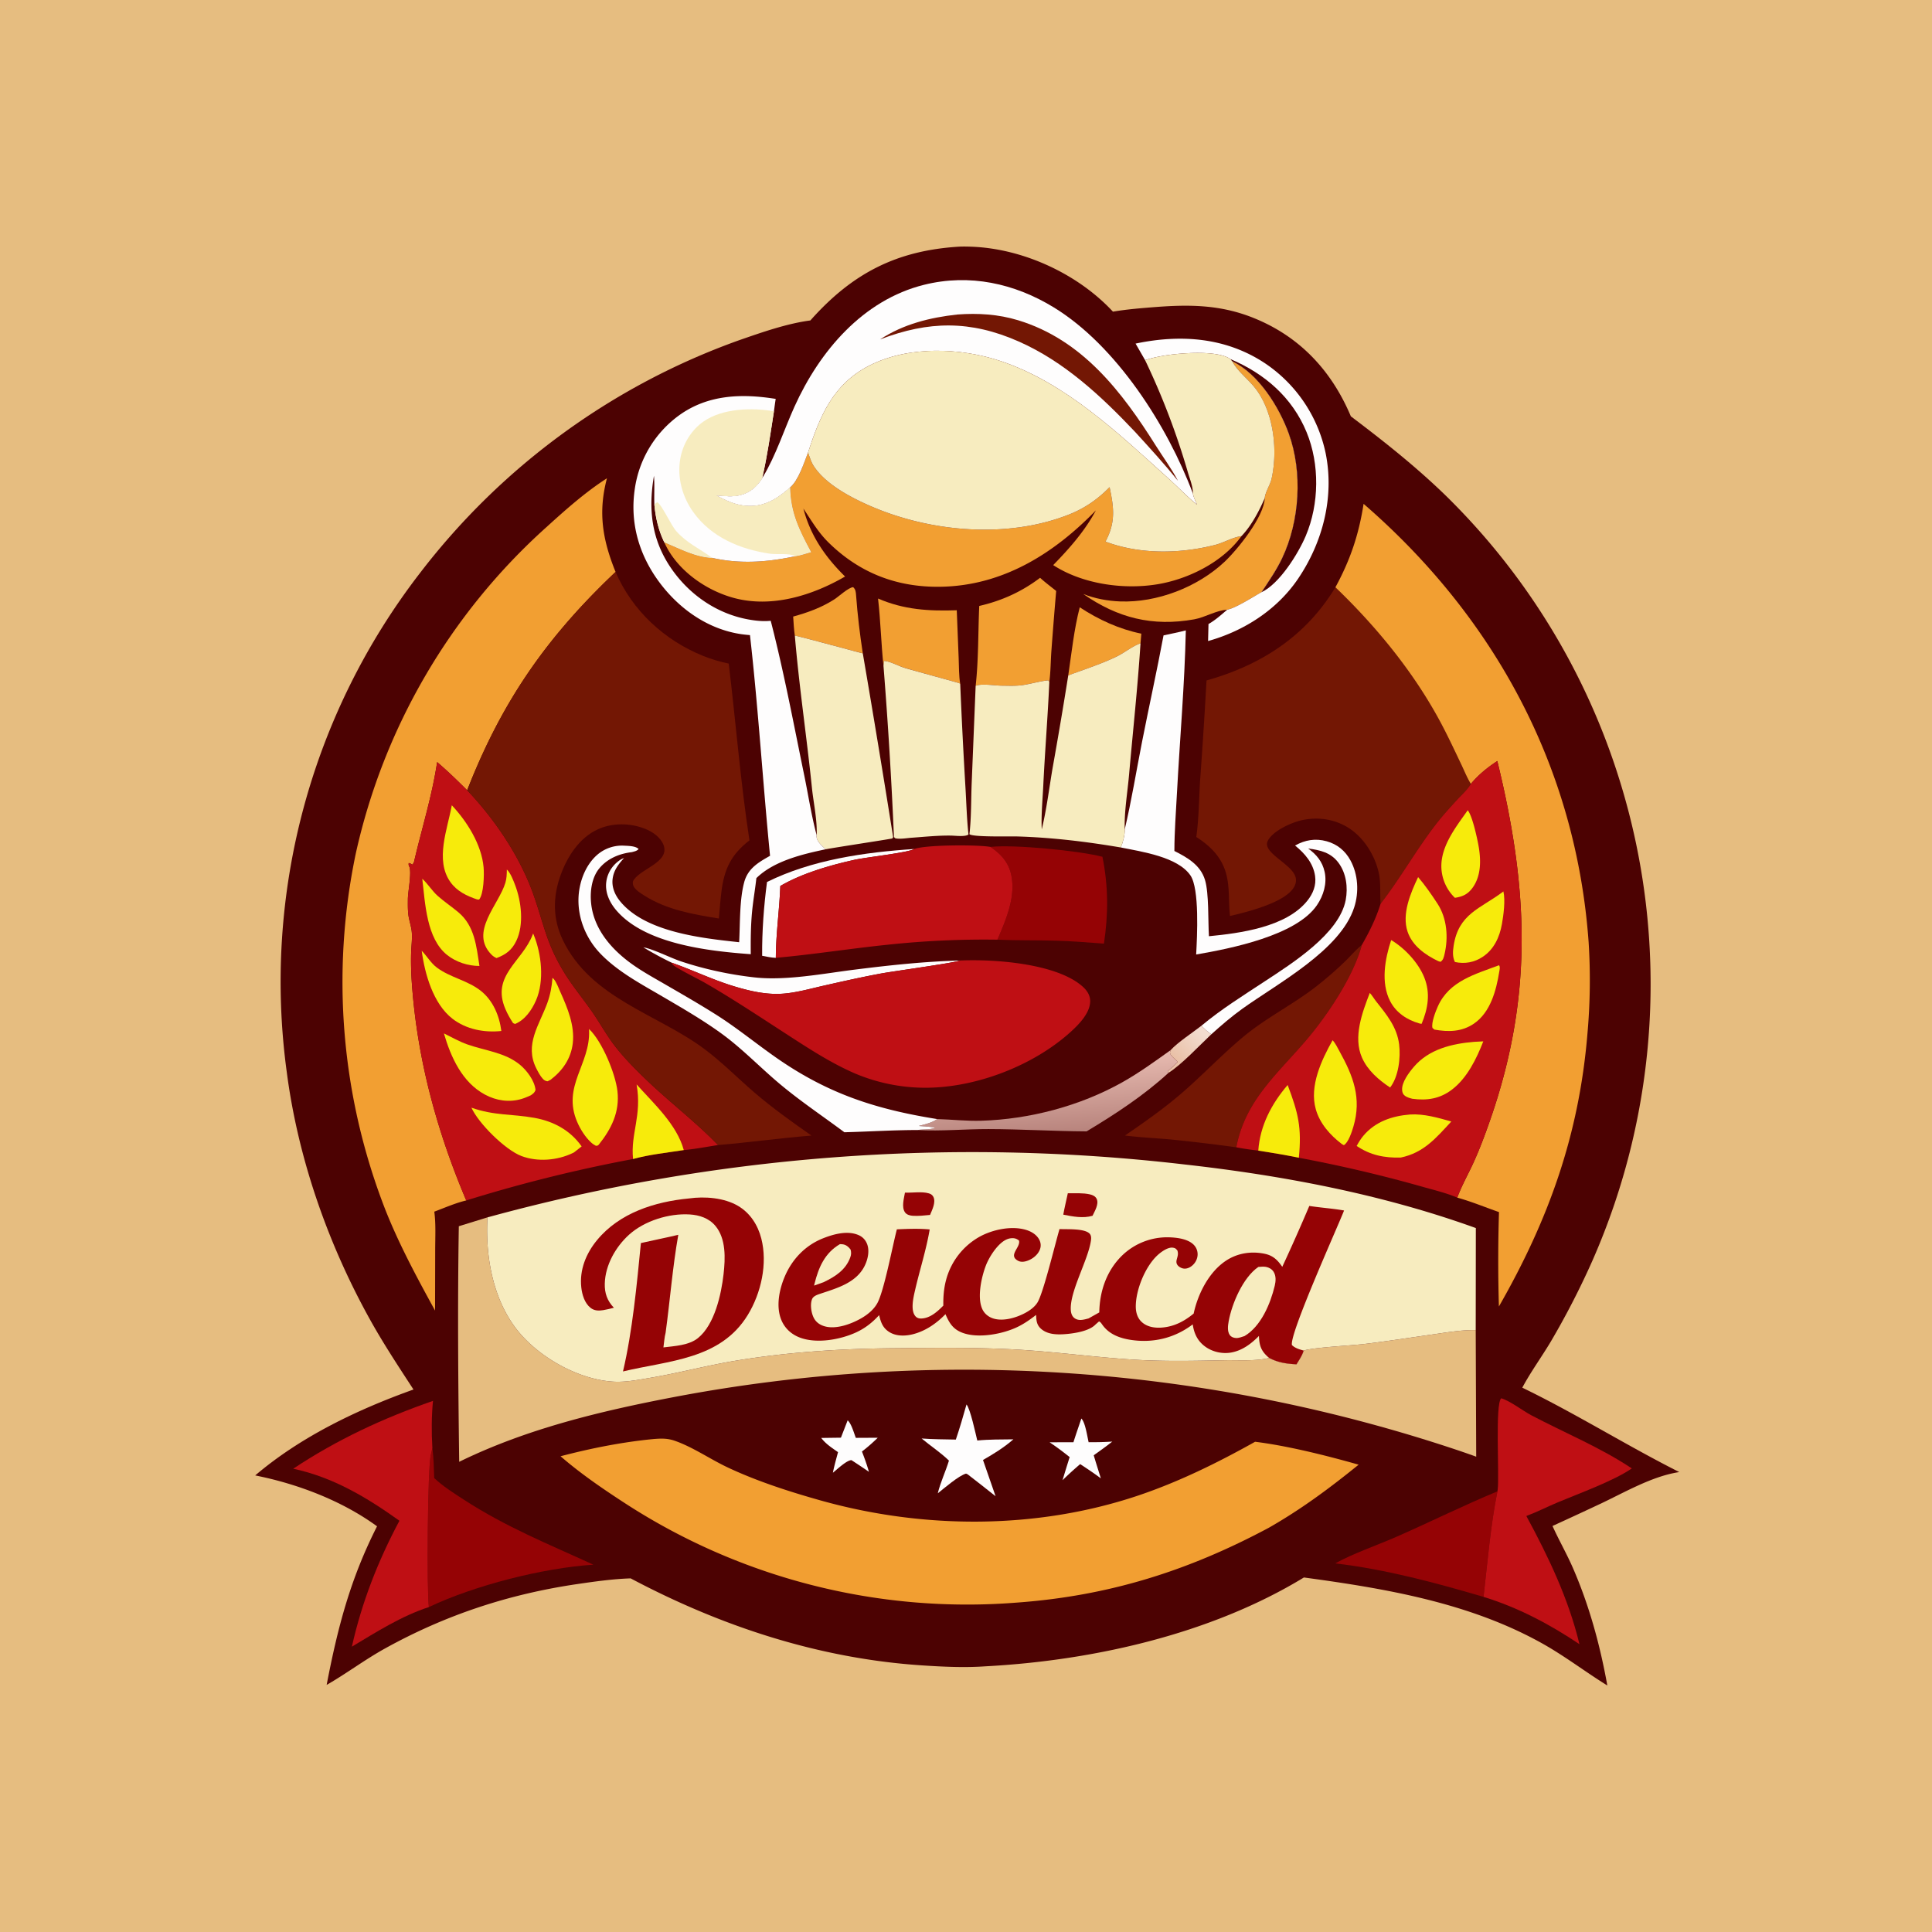
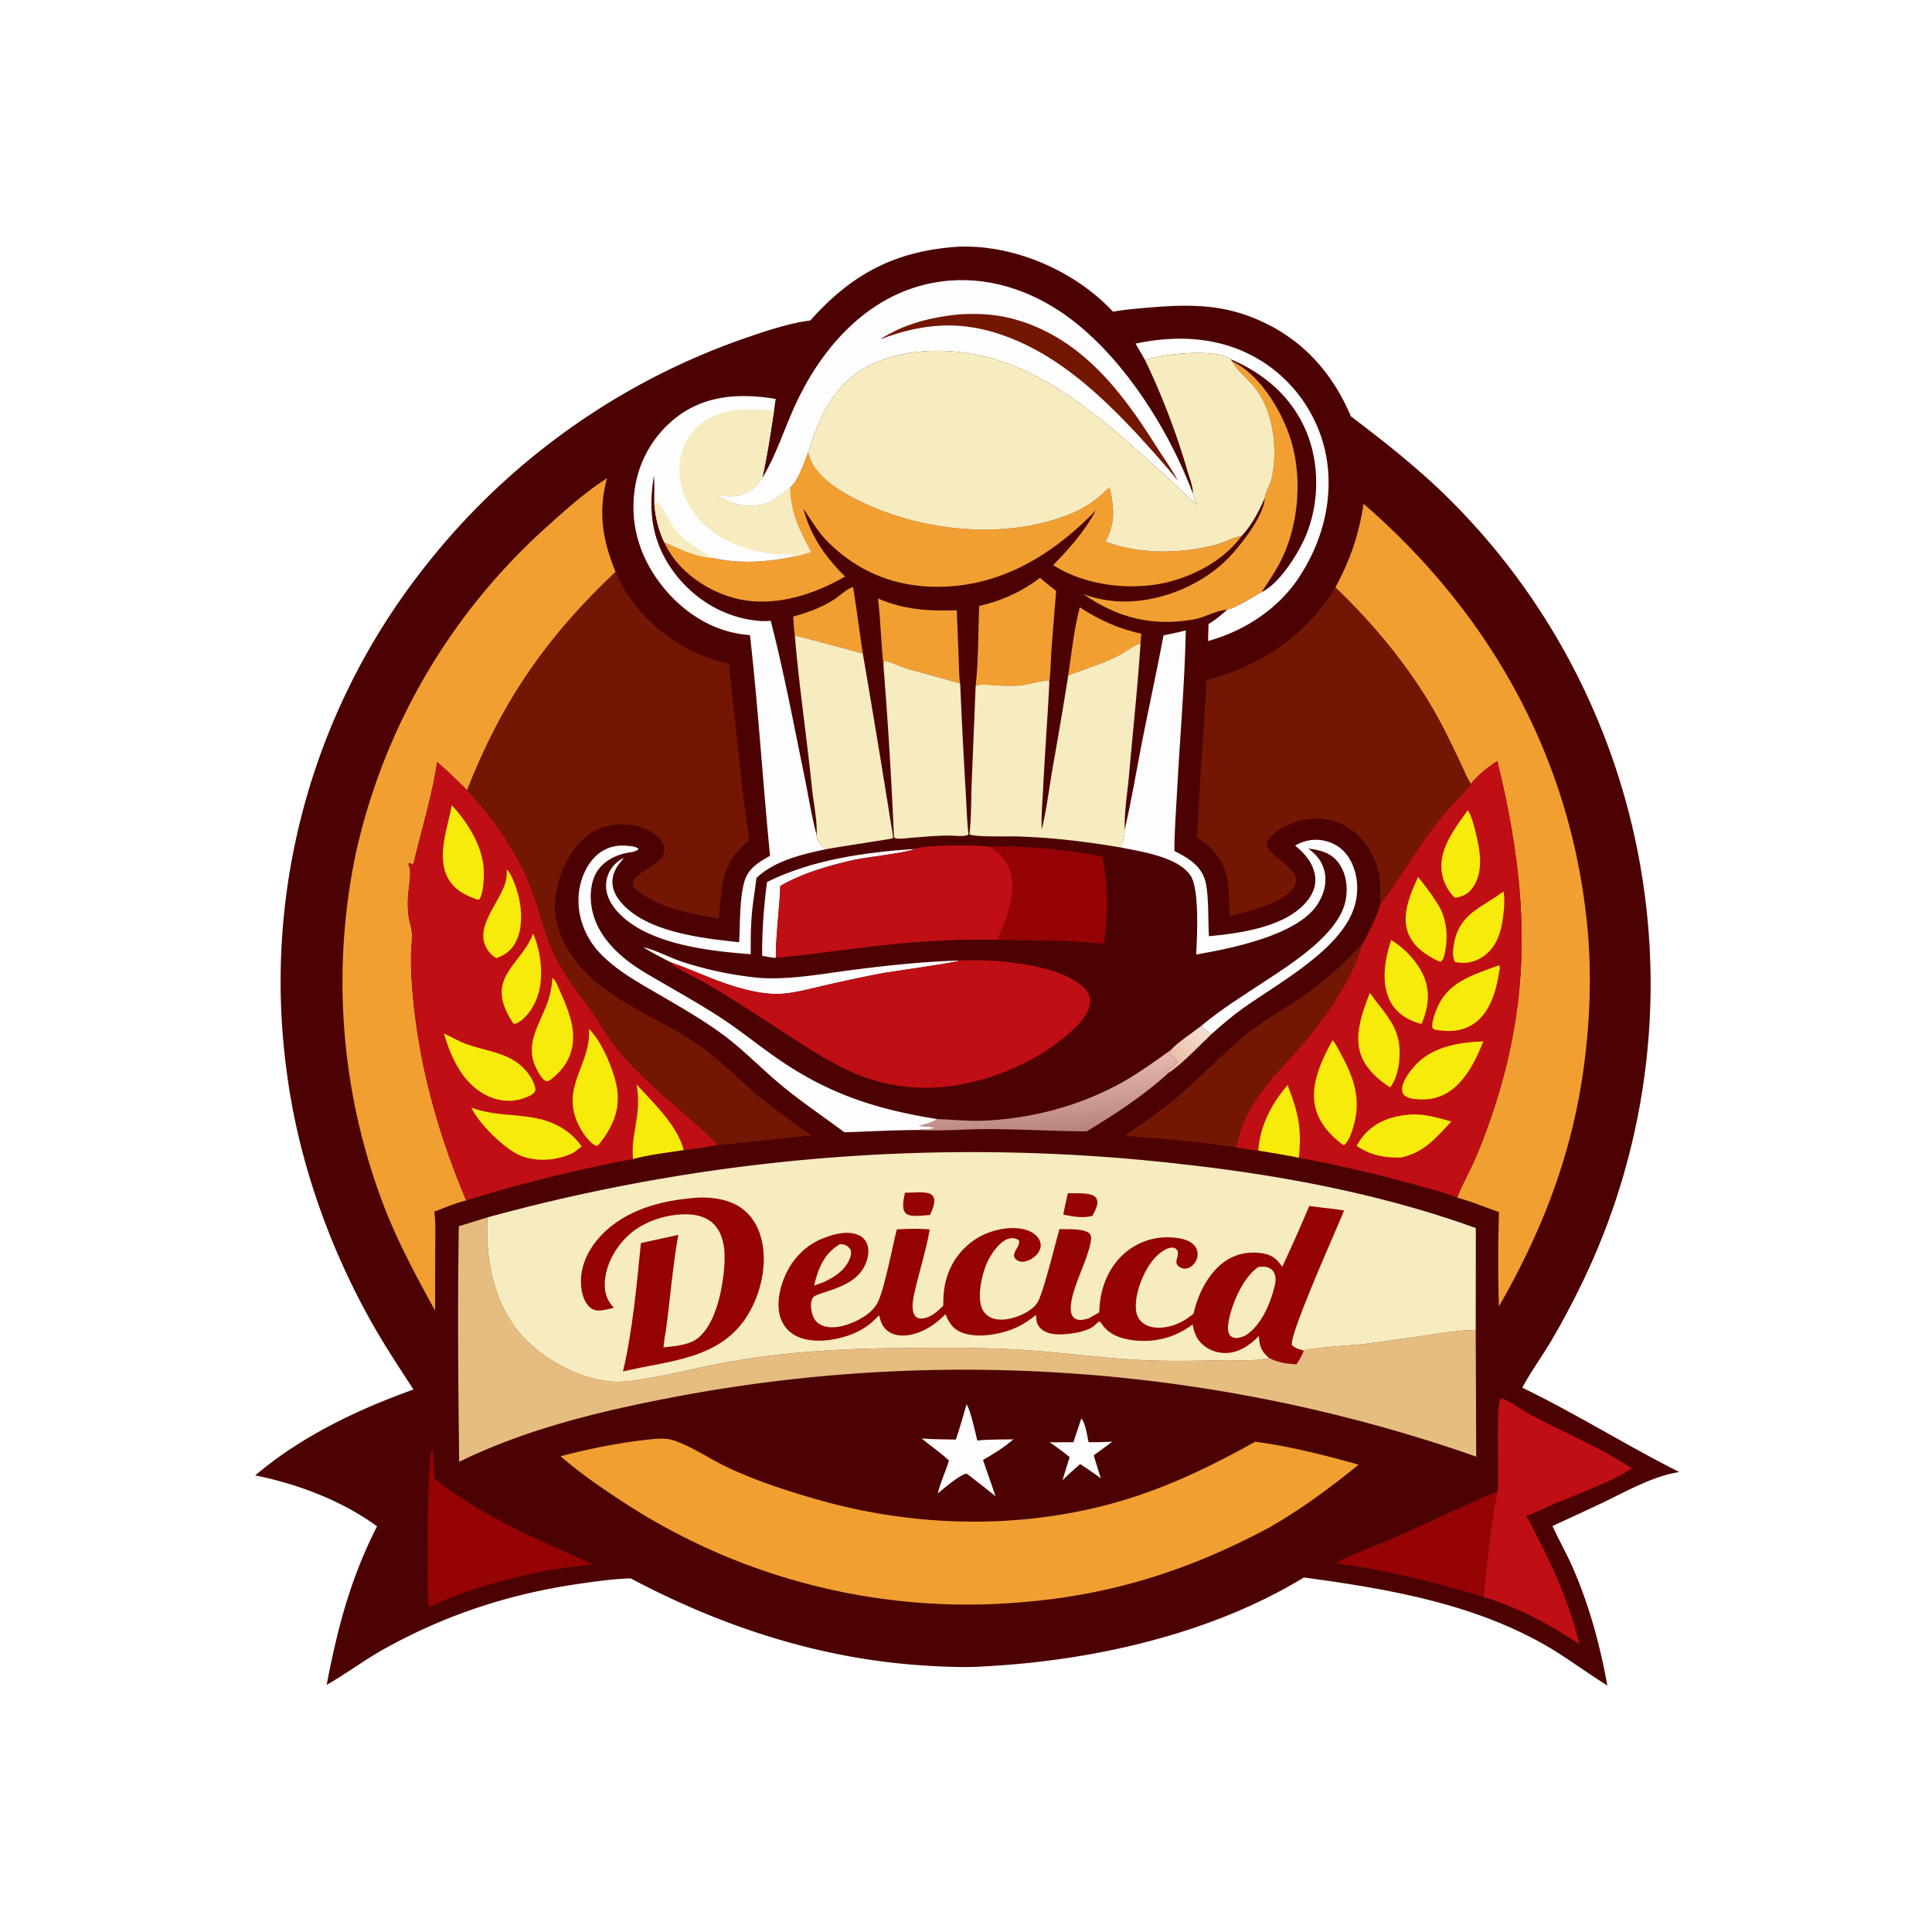
<svg xmlns="http://www.w3.org/2000/svg" version="1.1" style="display: block;" viewBox="0 0 2048 2048" width="1024" height="1024">
  <defs>
    <linearGradient id="Gradient1" gradientUnits="userSpaceOnUse" x1="1243.81" y1="1121.09" x2="1272.88" y2="1093.64">
      <stop class="stop0" offset="0" stop-opacity="1" stop-color="rgb(233,192,166)" />
      <stop class="stop1" offset="1" stop-opacity="1" stop-color="rgb(243,220,207)" />
    </linearGradient>
    <linearGradient id="Gradient2" gradientUnits="userSpaceOnUse" x1="1117.9" y1="1199.31" x2="1112.63" y2="1126.01">
      <stop class="stop0" offset="0" stop-opacity="1" stop-color="rgb(185,133,126)" />
      <stop class="stop1" offset="1" stop-opacity="1" stop-color="rgb(230,185,175)" />
    </linearGradient>
  </defs>
-   <path transform="translate(0,0)" fill="rgb(230,189,128)" d="M 0 0 L 2048 0 L 2048 2048 L 0 2048 L 0 0 z" />
  <path transform="translate(0,0)" fill="rgb(76,2,2)" d="M 1017.31 261.437 C 1021.38 261.274 1025.53 261.367 1029.6 261.512 C 1084.38 263.466 1142.5 290.219 1179.76 330.363 C 1194.21 327.926 1208.98 326.715 1223.59 325.57 C 1260.7 322.661 1293.62 322.848 1328.87 337.047 C 1377.96 356.818 1411.61 393.056 1431.96 441.325 C 1466.66 467.549 1500.14 494.009 1531.47 524.301 A 722.388 722.388 0 0 1 1717.74 829.951 A 727.192 727.192 0 0 1 1687.94 1336.55 A 850.734 850.734 0 0 1 1644.09 1421.84 C 1634.27 1438.36 1622.73 1454.05 1613.69 1470.99 C 1670.37 1498.44 1723.86 1532.08 1780.07 1560.43 C 1779.48 1560.54 1778.9 1560.65 1778.31 1560.75 C 1750.96 1565.33 1723.26 1581.31 1698.31 1593.21 A 4540.08 4540.08 0 0 1 1645.71 1617.6 C 1652.43 1632.5 1660.62 1646.69 1667.19 1661.72 C 1684.59 1701.56 1696.17 1743.96 1703.83 1786.68 C 1680.45 1772.22 1658.82 1755.51 1634.71 1742.04 C 1557.48 1698.9 1468.74 1683.92 1382.19 1672.19 C 1283.65 1732.22 1158.63 1760.31 1044.5 1766.37 C 1022.42 1767.94 999.628 1766.84 977.557 1765.38 C 868.407 1758.19 764.761 1724.17 668.514 1673.14 C 649.766 1673.76 630.761 1676.42 612.219 1679.14 C 539.375 1689.83 472.502 1711.8 408.058 1747.49 C 386.745 1759.29 367.351 1773.99 346.264 1786.07 C 358.035 1724.88 371.357 1673.79 399.681 1617.95 C 362.549 1590.84 315.446 1572.93 270.53 1564.01 C 318.885 1522.84 378.954 1494.18 438.312 1472.94 C 422.519 1448.7 406.517 1424.51 392.45 1399.21 C 347.67 1318.67 315.965 1228.17 304.016 1136.66 A 708.79 708.79 0 0 1 445.432 607.132 A 739.513 739.513 0 0 1 783.93 360.502 C 807.543 352.328 834.245 342.91 859.01 339.695 C 903.334 289.809 950.284 265.41 1017.31 261.437 z" />
  <path transform="translate(0,0)" fill="url(#Gradient1)" d="M 1273.5 1087.37 C 1276.88 1090.59 1280.1 1093.87 1284.06 1096.39 C 1271.62 1108.08 1252.35 1128.77 1238.62 1137.29 C 1238.21 1136.82 1238.1 1136.16 1237.88 1135.57 C 1241.52 1132.45 1244.97 1129.19 1248.4 1125.85 C 1247.23 1124.23 1247.77 1124.8 1246.37 1123.53 C 1244.46 1121.79 1242.53 1120.22 1241.07 1118.05 C 1239.67 1115.98 1240.36 1115.56 1240.84 1113.24 C 1248.39 1104.94 1264.26 1094.57 1273.5 1087.37 z" />
-   <path transform="translate(0,0)" fill="rgb(254,253,253)" d="M 898.552 1505.61 C 902.591 1509.27 905.182 1518.99 907.217 1524.19 L 930.46 1524.07 C 925.091 1529.32 919.677 1534.1 913.708 1538.66 C 916.459 1545.78 919.027 1552.82 921.085 1560.17 A 751.871 751.871 0 0 0 902.586 1547.82 C 897.411 1547.9 887.273 1557.7 882.894 1561.17 C 884.349 1553.82 886.43 1546.57 888.353 1539.33 C 881.984 1534.89 875.247 1530.58 870.558 1524.28 L 891.407 1524 L 898.552 1505.61 z" />
  <path transform="translate(0,0)" fill="rgb(254,253,253)" d="M 1146.29 1503.69 C 1150.53 1507.97 1152.48 1522.54 1154 1528.82 C 1162.39 1528.83 1170.69 1528.73 1179.06 1528.13 C 1172.69 1533.21 1166.02 1537.91 1159.4 1542.67 C 1161.8 1550.84 1164.42 1558.97 1166.94 1567.11 C 1159.81 1561.79 1152.47 1556.89 1145.04 1552.01 C 1138.59 1557.53 1132.37 1563.14 1126.33 1569.1 A 1880.39 1880.39 0 0 1 1133.88 1544.57 C 1126.9 1539.01 1120.05 1533.83 1112.6 1528.89 L 1137.89 1528.84 C 1140.53 1520.41 1143.47 1512.06 1146.29 1503.69 z" />
  <path transform="translate(0,0)" fill="rgb(254,253,253)" d="M 969.079 899.989 C 963.38 903.735 918.108 908.734 906.011 911.387 C 879.871 917.121 850.331 925.646 827.161 939.161 C 826.225 964.67 822.482 989.668 822.398 1015.36 C 817.515 1015.17 812.702 1014.07 807.907 1013.17 C 807.684 987.675 809.712 960.199 813.062 934.951 C 860.516 911.429 916.624 903.381 969.079 899.989 z" />
  <path transform="translate(0,0)" fill="rgb(242,159,50)" d="M 1144.58 643.765 C 1164.63 656.918 1186.32 666.902 1209.86 671.714 L 1209 681.934 C 1200.03 685.15 1192.32 691.77 1183.74 695.943 C 1167.36 703.91 1149.44 709.565 1132.39 715.957 C 1135.94 692.007 1138.49 667.207 1144.58 643.765 z" />
  <path transform="translate(0,0)" fill="rgb(254,253,253)" d="M 1024.53 1488.8 C 1028.57 1493.4 1034.14 1519.67 1035.96 1527 C 1048.64 1525.74 1061.49 1525.94 1074.23 1525.75 C 1064.18 1534.5 1053.53 1541.06 1042.02 1547.65 L 1055.36 1586.07 C 1045.61 1578.18 1035.6 1570.57 1025.73 1562.83 L 1024.05 1562.07 C 1016.41 1564.13 1000.86 1577.61 994.102 1582.95 C 996.96 1571.09 1002.37 1559.96 1005.93 1548.29 C 997.206 1539.8 986.363 1532.7 976.965 1524.86 C 989.028 1525.73 1001.14 1525.8 1013.23 1526.01 C 1017.4 1513.71 1021.01 1501.3 1024.53 1488.8 z" />
-   <path transform="translate(0,0)" fill="rgb(242,159,50)" d="M 840.792 653.585 C 856.401 649.292 870.765 644.088 884.475 635.326 C 889.21 632.301 899.219 622.826 904.359 622.41 C 907.021 624.726 907.223 627.585 907.474 630.986 C 909.01 651.781 911.445 671.942 914.597 692.558 C 906.247 690.633 843.999 673.48 842.563 673.826 C 841.559 667.137 841.254 660.331 840.792 653.585 z" />
+   <path transform="translate(0,0)" fill="rgb(242,159,50)" d="M 840.792 653.585 C 856.401 649.292 870.765 644.088 884.475 635.326 C 889.21 632.301 899.219 622.826 904.359 622.41 C 909.01 651.781 911.445 671.942 914.597 692.558 C 906.247 690.633 843.999 673.48 842.563 673.826 C 841.559 667.137 841.254 660.331 840.792 653.585 z" />
  <path transform="translate(0,0)" fill="rgb(254,253,253)" d="M 712.012 1020.5 A 376.079 376.079 0 0 1 682.017 1004.26 C 690.934 1005.45 711.09 1015.46 721.213 1018.87 C 746.213 1027.29 773.402 1033.12 799.627 1036.06 C 833.121 1039.81 872.606 1032.03 906.04 1027.84 C 942.933 1023.21 980.076 1019.19 1017.27 1018.21 C 1013.05 1020.48 946.65 1029.61 934.592 1031.83 C 913.837 1035.66 893.3 1040.28 872.723 1044.95 C 858.473 1048.18 843.476 1052.48 828.888 1053.4 C 811.835 1054.47 795.121 1050.59 778.895 1045.74 C 755.874 1038.86 734.565 1028.36 712.012 1020.5 z" />
  <path transform="translate(0,0)" fill="url(#Gradient2)" d="M 1240.84 1113.24 C 1240.36 1115.56 1239.67 1115.98 1241.07 1118.05 C 1242.53 1120.22 1244.46 1121.79 1246.37 1123.53 C 1247.77 1124.8 1247.23 1124.23 1248.4 1125.85 C 1244.97 1129.19 1241.52 1132.45 1237.88 1135.57 C 1238.1 1136.16 1238.21 1136.82 1238.62 1137.29 C 1212.37 1161.38 1182.3 1181 1151.85 1199.31 C 1117.17 1199.13 1082.54 1196.95 1047.88 1196.87 C 1023.05 1196.81 997.41 1199.29 972.729 1197.88 C 978.348 1196.89 986.302 1197.79 991.291 1195.39 C 985.557 1194.26 979.762 1193.98 973.943 1193.57 C 980.462 1191.8 987.882 1190.25 993.4 1186.26 C 1009.04 1186.69 1024.39 1188.51 1040.1 1188.04 C 1091.33 1186.49 1144.82 1172.44 1189.65 1147.28 C 1207.54 1137.24 1224.17 1125.15 1240.84 1113.24 z" />
  <path transform="translate(0,0)" fill="rgb(242,159,50)" d="M 930.765 634.478 C 958.464 646.426 984.528 647.881 1014.21 646.907 L 1016.23 697.885 C 1016.61 706.798 1016.4 716.35 1017.88 725.151 C 1017.66 724.889 1017.47 724.592 1017.22 724.363 C 1016.63 723.84 964.843 709.953 957.566 707.519 C 951.778 705.583 942.882 700.809 937.038 700.614 L 936.522 705.768 C 934.011 682.076 933.489 658.181 930.765 634.478 z" />
  <path transform="translate(0,0)" fill="rgb(242,159,50)" d="M 1102.55 612.485 C 1107.91 617.409 1113.92 621.846 1119.59 626.427 A 5583.69 5583.69 0 0 0 1114.52 689.903 C 1113.73 700.75 1113.77 711.989 1112.35 722.728 L 1110.98 721.233 C 1102 722.097 1093.21 724.865 1084.27 726.206 C 1076.91 727.31 1068.96 726.875 1061.52 726.82 C 1054.71 726.769 1039.99 724.319 1034.23 727.049 C 1037.35 699.297 1036.78 670.269 1038.04 642.329 C 1061.83 636.872 1083.07 627.259 1102.55 612.485 z" />
  <path transform="translate(0,0)" fill="rgb(149,3,5)" d="M 1415.43 1657.25 C 1433.3 1647.14 1461.09 1637.53 1480.99 1628.76 C 1516.59 1613.09 1551.44 1595.8 1587.36 1580.88 C 1579.96 1617.33 1576.9 1655.75 1572.6 1692.75 C 1520.98 1677.57 1469.03 1663.61 1415.43 1657.25 z" />
  <path transform="translate(0,0)" fill="rgb(254,253,253)" d="M 895.062 1200.24 C 872.181 1183.16 848.581 1167.42 826.652 1149.05 C 805.617 1131.42 786.544 1111.31 764.266 1095.22 C 744.42 1080.88 723.166 1068.6 702.057 1056.25 C 679.337 1042.96 654.585 1029.85 636.245 1010.67 C 621.539 995.298 612.668 974.153 613.206 952.745 C 613.624 936.095 619.976 917.927 632.569 906.598 A 40.098 40.098 0 0 1 661.74 896.456 C 666.096 896.697 674 896.724 676.947 900.051 C 674.822 902.239 672.823 902.415 669.932 903.273 C 656.733 904.834 643.978 909.995 635.309 920.484 C 627 930.536 625.263 945.612 626.688 958.231 C 629.512 983.244 645.64 1003.25 664.939 1018.27 C 677.022 1027.68 690.424 1034.99 703.634 1042.65 C 722.113 1053.36 740.709 1064 758.775 1075.4 C 781.159 1089.51 801.663 1106.46 823.375 1121.57 C 877.882 1159.49 928.495 1175.88 993.4 1186.26 C 987.882 1190.25 980.462 1191.8 973.943 1193.57 C 979.762 1193.98 985.557 1194.26 991.291 1195.39 C 986.302 1197.79 978.348 1196.89 972.729 1197.88 C 946.881 1197.88 920.916 1199.57 895.062 1200.24 z" />
  <path transform="translate(0,0)" fill="rgb(149,3,5)" d="M 1049.87 897.757 C 1074.82 895.066 1143.37 901.655 1168.62 908.215 C 1174.97 939.583 1174.93 968.734 1170.23 1000.29 C 1153.12 998.99 1135.97 997.608 1118.81 997.136 C 1098.35 996.573 1077.78 997.016 1057.34 996.109 C 1066.22 975.193 1076.79 951.255 1072.06 927.978 C 1069.25 914.147 1061.16 905.381 1049.87 897.757 z" />
  <path transform="translate(0,0)" fill="rgb(149,3,5)" d="M 458.334 1534.91 C 459.741 1545.4 459.923 1556.24 460.273 1566.81 C 469.644 1575.59 480.773 1582.64 491.525 1589.61 C 536.771 1618.95 580.519 1636.37 628.997 1658.63 C 575.351 1662.13 503.211 1680.5 454.645 1703.55 C 452.29 1687.66 453.233 1554.94 456.739 1541.84 C 457.352 1539.55 457.824 1537.23 458.334 1534.91 z" />
  <path transform="translate(0,0)" fill="rgb(242,159,50)" d="M 1306.3 383.023 C 1334.19 396.249 1356.03 431.615 1366.14 459.551 C 1380.99 500.57 1377.83 552.364 1359.14 591.687 C 1353.06 604.468 1345.08 615.962 1337.29 627.715 C 1328.56 632.527 1310.07 644.536 1300.94 646.311 C 1289.32 646.896 1277.63 654.41 1265.91 656.515 C 1221.79 664.444 1184.67 655.071 1148.25 629.63 C 1160.6 634.536 1174.05 637.027 1187.3 637.535 C 1226.4 639.034 1269.28 622.485 1297.8 595.797 C 1311.56 582.922 1340.1 547.694 1340.68 528.022 C 1341.2 521.659 1346.48 514.029 1347.94 507.455 C 1354.75 476.807 1350.16 436.433 1330.31 411.123 C 1323.36 402.26 1312.91 394.291 1307.27 384.728 C 1306.94 384.165 1306.63 383.592 1306.3 383.023 z" />
  <path transform="translate(0,0)" fill="rgb(254,253,253)" d="M 1203.76 364.222 C 1251.29 354.22 1298.89 357.494 1340.29 384.65 A 152.496 152.496 0 0 1 1405.28 480.616 C 1414.6 527.014 1402.19 574.886 1375.9 613.64 C 1353.61 646.49 1318.56 668.933 1280.61 679.522 L 1281.05 661.492 C 1288.33 657.412 1294.58 651.667 1300.94 646.311 C 1310.07 644.536 1328.56 632.527 1337.29 627.715 C 1345.08 615.962 1353.06 604.468 1359.14 591.687 C 1377.83 552.364 1380.99 500.57 1366.14 459.551 C 1356.03 431.615 1334.19 396.249 1306.3 383.023 C 1305.61 382.656 1304.91 381.365 1304.44 380.721 C 1290.47 370.836 1250.41 374.269 1234.06 377.007 C 1227.26 378.147 1220.4 379.591 1213.85 381.78 L 1203.76 364.222 z" />
  <path transform="translate(0,0)" fill="rgb(76,2,2)" d="M 1304.44 380.721 C 1340.59 396.019 1369.88 421.282 1385.06 458.179 C 1399.02 492.139 1398.47 534.18 1384.2 567.967 C 1376.25 586.792 1356.3 618.921 1337.29 627.715 C 1345.08 615.962 1353.06 604.468 1359.14 591.687 C 1377.83 552.364 1380.99 500.57 1366.14 459.551 C 1356.03 431.615 1334.19 396.249 1306.3 383.023 C 1305.61 382.656 1304.91 381.365 1304.44 380.721 z" />
  <path transform="translate(0,0)" fill="rgb(115,23,4)" d="M 1192.5 1203.71 C 1213.98 1188.95 1235.06 1174.22 1254.7 1157.03 C 1276 1138.37 1295.61 1117.79 1317.32 1099.58 C 1340.84 1079.85 1368.43 1066.02 1392.85 1047.55 A 390.881 390.881 0 0 0 1425.84 1019.12 C 1431.76 1013.4 1437.11 1006.85 1443.58 1001.75 C 1434.63 1035.35 1406.57 1077.05 1383.98 1103.39 C 1353.35 1139.11 1319.81 1167.02 1310.54 1216.19 A 1993.18 1993.18 0 0 0 1242.23 1208 C 1225.66 1206.47 1209.01 1205.77 1192.5 1203.71 z" />
  <path transform="translate(0,0)" fill="rgb(247,236,191)" d="M 936.522 705.768 L 937.038 700.614 C 942.882 700.809 951.778 705.583 957.566 707.519 C 964.843 709.953 1016.63 723.84 1017.22 724.363 C 1017.47 724.592 1017.66 724.889 1017.88 725.151 A 6121 6121 0 0 0 1023.4 834.319 C 1024.42 850.98 1024.82 868.031 1026.63 884.6 C 1023.16 887.242 1012.84 885.85 1008.28 885.771 C 994.485 885.531 980.086 887.07 966.311 888.043 C 961.317 888.396 954.959 889.588 950.054 888.809 C 948.514 888.564 948.961 888.556 947.624 887.259 A 4963.36 4963.36 0 0 0 936.522 705.768 z" />
  <path transform="translate(0,0)" fill="rgb(247,236,191)" d="M 842.563 673.826 C 843.999 673.48 906.247 690.633 914.597 692.558 A 16008.7 16008.7 0 0 1 946.797 887.622 L 945.881 888.351 L 946.401 888.688 C 945.583 889.195 883.641 898.57 875.296 900.275 C 873.013 898.215 870.514 896.053 868.644 893.614 C 866.668 891.037 865.275 888.611 865.673 885.291 C 866.445 869.118 862.302 851.076 860.65 834.88 C 855.173 781.188 847.056 727.559 842.563 673.826 z" />
-   <path transform="translate(0,0)" fill="rgb(191,15,20)" d="M 310.84 1556.88 C 357.751 1525.8 405.884 1503.45 458.978 1484.99 C 457.408 1501.16 457.337 1518.69 458.334 1534.91 C 457.824 1537.23 457.352 1539.55 456.739 1541.84 C 453.233 1554.94 452.29 1687.66 454.645 1703.55 C 425.536 1713.07 399.102 1729.88 373.007 1745.53 C 383.537 1698.41 400.732 1654.57 423.421 1612.05 C 388.63 1587.2 353.235 1566 310.84 1556.88 z" />
  <path transform="translate(0,0)" fill="rgb(254,253,253)" d="M 1233.4 673.528 C 1241.27 671.814 1249.23 670.279 1257.02 668.249 C 1255.76 725.708 1250.69 783.298 1247.62 840.693 C 1246.52 861.104 1244.94 881.631 1244.9 902.069 C 1258.7 909.027 1272.55 916.908 1277.35 932.807 C 1281.64 947.008 1280.5 976.327 1281.52 992.445 C 1314.71 989.226 1363.22 982.822 1385.68 955.001 C 1391.86 947.351 1395.45 938.513 1394.04 928.584 C 1392.11 914.992 1383.14 904.635 1372.84 896.306 C 1383.36 890.352 1394.39 888.477 1406.26 891.76 C 1417.54 894.88 1426.05 901.884 1431.58 912.103 C 1439.67 927.072 1440.71 945.635 1435.56 961.719 C 1420.9 1007.39 1354.73 1042.15 1316.76 1069.45 C 1305.31 1077.68 1294.53 1086.96 1284.06 1096.39 C 1280.1 1093.87 1276.88 1090.59 1273.5 1087.37 C 1294.71 1069.67 1317.93 1055.26 1340.95 1040.1 C 1369.73 1021.15 1419.79 989.776 1426.52 953.979 C 1429.02 940.639 1427.1 925.662 1418.84 914.569 C 1410.73 903.67 1399.39 901.101 1386.71 899.457 C 1395.55 905.82 1401.76 913.287 1404.16 924.164 C 1406.88 936.495 1402.93 949.45 1395.92 959.675 C 1373.96 991.705 1304.99 1005.45 1267.98 1011.81 C 1269.02 992.734 1271.66 942.275 1261.92 927.996 C 1248.49 908.304 1210.22 902.801 1188.07 898.358 C 1190.32 893.001 1192.52 884.977 1192.26 879.182 C 1199.48 848.648 1204.51 817.397 1210.57 786.601 C 1218 748.874 1226.33 711.327 1233.4 673.528 z" />
  <path transform="translate(0,0)" fill="rgb(191,15,20)" d="M 1587.36 1580.88 C 1587.45 1580.2 1587.55 1579.53 1587.63 1578.86 C 1589.5 1564.08 1584.64 1487.91 1591.38 1482.25 C 1600.94 1485.03 1614.07 1495.42 1623.35 1500.3 C 1658.7 1518.91 1696.47 1534.33 1729.78 1556.59 C 1710.85 1569.74 1673.67 1583.17 1651.42 1592.5 C 1640.27 1597.18 1629.28 1602.8 1617.99 1607.02 C 1641.31 1650.02 1662.83 1695.04 1674.27 1742.89 C 1642.46 1721.58 1609.33 1704.07 1572.6 1692.75 C 1576.9 1655.75 1579.96 1617.33 1587.36 1580.88 z" />
  <path transform="translate(0,0)" fill="rgb(191,15,20)" d="M 969.079 899.989 C 981.158 895.43 1036.19 895.276 1049.87 897.757 C 1061.16 905.381 1069.25 914.147 1072.06 927.978 C 1076.79 951.255 1066.22 975.193 1057.34 996.109 A 961.21 961.21 0 0 0 941.216 1001.42 C 901.538 1005.49 862.123 1011.77 822.398 1015.36 C 822.482 989.668 826.225 964.67 827.161 939.161 C 850.331 925.646 879.871 917.121 906.011 911.387 C 918.108 908.734 963.38 903.735 969.079 899.989 z" />
  <path transform="translate(0,0)" fill="rgb(247,236,191)" d="M 1132.39 715.957 C 1149.44 709.565 1167.36 703.91 1183.74 695.943 C 1192.32 691.77 1200.03 685.15 1209 681.934 C 1206.01 728.394 1200.95 774.743 1196.87 821.117 C 1195.22 839.86 1191.65 860.481 1192.26 879.182 C 1192.52 884.977 1190.32 893.001 1188.07 898.358 C 1151.38 892.14 1115.04 887.738 1077.8 886.656 C 1070.65 886.449 1031.67 887.52 1027.64 884.298 C 1029.71 866.52 1029.3 848.07 1030.03 830.155 L 1034.23 727.049 C 1039.99 724.319 1054.71 726.769 1061.52 726.82 C 1068.96 726.875 1076.91 727.31 1084.27 726.206 C 1093.21 724.865 1102 722.097 1110.98 721.233 L 1112.35 722.728 C 1110.7 759.601 1107.67 796.453 1105.89 833.341 C 1105.16 848.546 1103.59 863.976 1104.29 879.179 C 1109.4 858.135 1112.08 836.091 1115.7 814.704 A 5027.66 5027.66 0 0 0 1132.39 715.957 z" />
  <path transform="translate(0,0)" fill="rgb(242,159,50)" d="M 856.504 479.844 C 858.378 484.561 859.695 489.53 862.458 493.835 C 875.035 513.43 902.407 527.617 923.031 536.551 C 986.727 564.144 1067.8 571.243 1133.1 545.446 C 1149.77 538.862 1163.73 529.204 1176.2 516.407 C 1180.81 538.153 1182.84 553.521 1171.84 574.114 C 1208.16 587.856 1250.71 587.157 1288.03 577.65 C 1297.47 575.247 1306.39 569.588 1315.98 568.315 C 1296.13 595.936 1259.4 614.102 1226.5 619.419 C 1190.58 625.225 1147.33 619.097 1116.44 599.027 C 1133.63 581.358 1149.98 562.914 1161.67 541.035 C 1117.02 587.041 1062.75 621.046 996.675 621.99 C 950.685 622.648 911.236 607.434 878.322 575.116 C 867.111 564.109 860.279 551.95 851.628 539.132 C 859.168 567.955 874.777 590.421 895.816 611.143 C 860.877 631.383 817.815 644.709 777.698 633.779 C 749.785 626.174 721.737 607.074 707.479 581.459 A 69.854 69.854 0 0 1 704.148 574.774 C 720.3 581.451 737.178 590.656 754.943 591.365 C 784.422 598.084 813.608 595.961 842.954 589.621 C 848.494 588.833 854.321 586.759 859.747 585.275 C 847.248 561.905 838.096 543.94 837.497 516.765 C 846.546 509.119 852.325 490.474 856.504 479.844 z" />
  <path transform="translate(0,0)" fill="rgb(254,253,253)" d="M 807.966 506.805 L 808.734 505.548 C 822.547 482.734 831.176 455.406 842.188 431.047 C 868.759 372.269 914.672 318.014 979.604 301.879 C 1027.66 289.939 1075.3 300.296 1117.11 325.876 C 1183.35 366.416 1237.57 451.381 1264.48 523.042 C 1265.11 526.95 1267.45 531.329 1268.92 535.055 C 1258.46 526.606 1249 516.503 1238.99 507.495 C 1185.86 459.723 1129.99 405.951 1060.85 382.794 C 1017.7 368.342 962.831 366.478 921.473 387.586 C 882.968 407.237 869.182 440.992 856.504 479.844 C 852.325 490.474 846.546 509.119 837.497 516.765 C 828.587 524.656 819.024 531.832 807.293 534.847 C 789.94 539.305 774.126 533.561 759.22 525.071 C 768.124 525.74 776.126 527.032 784.972 524.746 C 795.182 522.108 802.564 515.707 807.966 506.805 z" />
  <path transform="translate(0,0)" fill="rgb(115,23,4)" d="M 1014.83 333.393 C 1036.69 331.762 1058.27 333.085 1079.33 339.503 C 1147.3 360.214 1189.24 415.201 1225.28 472.491 C 1233.08 484.887 1241.88 496.805 1248.73 509.758 C 1234.28 491.736 1218.65 474.706 1203.08 457.649 C 1167.17 419.732 1128.09 383.247 1079.71 361.914 C 1028.72 339.433 984.379 340.02 932.905 359.802 C 957.586 343.58 985.788 336.567 1014.83 333.393 z" />
  <path transform="translate(0,0)" fill="rgb(191,15,20)" d="M 1017.27 1018.21 C 1053.32 1016.52 1121.18 1021.1 1148.43 1046.52 C 1152.66 1050.48 1155.68 1055.5 1155.63 1061.43 C 1155.51 1073.7 1144.04 1085.55 1135.48 1093.37 C 1093.7 1131.53 1027.73 1155.83 971.325 1152.81 A 191.835 191.835 0 0 1 906.051 1137.8 C 879.943 1126.45 855.91 1110.57 832.093 1095.15 C 803.597 1076.69 775.278 1057.87 745.801 1040.99 C 740.669 1038.06 714.669 1025.15 712.847 1022.23 C 712.509 1021.68 712.29 1021.08 712.012 1020.5 C 734.565 1028.36 755.874 1038.86 778.895 1045.74 C 795.121 1050.59 811.835 1054.47 828.888 1053.4 C 843.476 1052.48 858.473 1048.18 872.723 1044.95 C 893.3 1040.28 913.837 1035.66 934.592 1031.83 C 946.65 1029.61 1013.05 1020.48 1017.27 1018.21 z" />
  <path transform="translate(0,0)" fill="rgb(254,253,253)" d="M 795.005 673.234 A 156.438 156.438 0 0 1 786.492 672.342 C 751.002 667.365 720.366 645.867 699.215 617.574 C 677.413 588.412 667.497 554.28 672.945 518.055 A 116.668 116.668 0 0 1 719.765 440.349 C 750.372 418.201 786.225 417.04 822.283 422.851 C 821.553 427.211 821.028 431.625 820.409 436.003 C 816.679 459.68 813.343 483.432 807.966 506.805 C 802.564 515.707 795.182 522.108 784.972 524.746 C 776.126 527.032 768.124 525.74 759.22 525.071 C 774.126 533.561 789.94 539.305 807.293 534.847 C 819.024 531.832 828.587 524.656 837.497 516.765 C 838.096 543.94 847.248 561.905 859.747 585.275 C 854.321 586.759 848.494 588.833 842.954 589.621 C 813.608 595.961 784.422 598.084 754.943 591.365 C 737.178 590.656 720.3 581.451 704.148 574.774 C 697.984 562.128 694.859 548.525 693.634 534.572 C 693.288 524.538 694.015 514.29 693.232 504.327 C 686.95 540.869 690.83 573.364 712.698 604.186 C 732.239 631.728 761.595 651.395 795.081 656.954 C 802.374 658.165 809.62 658.836 816.997 658.061 C 830.948 712.068 841.287 767.294 852.531 821.912 C 856.836 842.823 860.164 864.72 865.673 885.291 C 865.275 888.611 866.668 891.037 868.644 893.614 C 870.514 896.053 873.013 898.215 875.296 900.275 C 850.747 905.409 820.271 912.67 801.777 930.857 C 800.513 942.591 798.415 954.232 797.277 965.964 C 795.809 981.086 795.708 996.307 795.848 1011.49 C 751.218 1008.19 683.795 1000.83 653.185 964.82 C 646.443 956.889 641.665 946.95 642.528 936.327 C 643.246 927.488 647.506 919.544 654.295 913.862 C 656.58 911.95 658.706 910.617 661.481 909.568 C 655.597 916.129 650.658 922.36 649.432 931.415 C 648.252 940.128 651.72 948.405 657.112 955.093 C 683.793 988.185 744.065 994.54 783.539 998.793 C 784.607 979.125 783.816 954.059 788.863 935.262 C 792.82 920.525 803.919 914.211 816.282 907.173 C 808.621 829.295 803.807 750.99 795.005 673.234 z" />
  <path transform="translate(0,0)" fill="rgb(247,236,191)" d="M 693.634 534.572 L 696.674 532.366 C 701.327 534.577 711.207 556.586 716.743 562.881 C 728.287 576.007 741.537 581.387 754.943 591.365 C 737.178 590.656 720.3 581.451 704.148 574.774 C 697.984 562.128 694.859 548.525 693.634 534.572 z" />
  <path transform="translate(0,0)" fill="rgb(247,236,191)" d="M 842.954 589.621 C 836.784 586.067 823.83 588.049 816.505 586.992 C 784.738 582.405 753.908 569.513 734.818 542.738 C 723.276 526.548 717.729 506.364 721.071 486.592 C 723.754 470.72 732.682 455.872 745.983 446.662 C 765.942 432.843 797.327 431.899 820.409 436.003 C 816.679 459.68 813.343 483.432 807.966 506.805 C 802.564 515.707 795.182 522.108 784.972 524.746 C 776.126 527.032 768.124 525.74 759.22 525.071 C 774.126 533.561 789.94 539.305 807.293 534.847 C 819.024 531.832 828.587 524.656 837.497 516.765 C 838.096 543.94 847.248 561.905 859.747 585.275 C 854.321 586.759 848.494 588.833 842.954 589.621 z" />
  <path transform="translate(0,0)" fill="rgb(230,189,128)" d="M 486.366 1299.86 L 516.747 1290.47 C 514.25 1333.34 523.142 1381.72 552.287 1414.7 C 575.625 1441.1 615.134 1462.74 650.708 1464.63 C 663.297 1465.3 676.46 1462.72 688.85 1460.62 C 719.678 1455.41 749.979 1447.27 780.75 1442.24 C 836.484 1433.11 892.281 1429.61 948.685 1429.15 C 991.69 1428.79 1035.04 1428.15 1077.99 1430.61 C 1119.48 1432.99 1160.67 1438.73 1202.09 1441.29 C 1234.25 1443.29 1266.41 1442.53 1298.6 1441.91 C 1313.2 1441.62 1331.31 1443.08 1345.35 1439.46 C 1354.84 1444.42 1363.84 1445.7 1374.33 1446.21 C 1377.15 1441.65 1380.43 1436.83 1381.95 1431.67 C 1391.34 1428.42 1433.03 1426.28 1446.18 1424.7 C 1469.81 1421.85 1493.38 1418.17 1516.94 1414.82 C 1532.65 1412.59 1548.41 1409.75 1564.32 1409.95 L 1564.84 1544.15 A 1044.08 1044.08 0 0 0 1548.89 1538.53 A 1646.27 1646.27 0 0 0 714.183 1480.99 C 636.451 1495.86 558.225 1514.59 486.764 1549.58 C 485.672 1466.49 485.004 1382.94 486.366 1299.86 z" />
  <path transform="translate(0,0)" fill="rgb(115,23,4)" d="M 1278.96 721.302 C 1336.66 705.143 1384.23 674.493 1415.59 622.548 C 1459.17 664.406 1498.87 712.839 1527.38 766.335 C 1535.05 780.724 1541.95 795.536 1548.97 810.248 C 1552.22 817.054 1555.19 824.585 1559.18 830.959 C 1555.54 837.193 1549.37 842.622 1544.48 847.93 C 1536.48 856.621 1528.49 865.466 1521.3 874.848 C 1500.78 901.615 1484.1 931.404 1463.48 957.993 C 1462.63 946.662 1464 935.939 1461.4 924.606 C 1457.16 906.099 1445.38 887.47 1429.11 877.337 C 1414.2 868.051 1396.3 865.649 1379.28 869.616 C 1368.47 872.135 1348.98 880.935 1343.83 891.462 C 1337.63 904.131 1370.03 915.802 1373.46 930.22 C 1374.39 934.113 1373.35 937.83 1371.23 941.154 C 1361.04 957.178 1321.31 966.912 1303.86 970.988 C 1302.22 957.073 1303.54 942.737 1300.47 928.973 C 1296.24 909.983 1284.01 897.368 1268.11 887.264 C 1270.93 867.531 1270.93 846.494 1272.21 826.516 A 5903.71 5903.71 0 0 0 1278.96 721.302 z" />
  <path transform="translate(0,0)" fill="rgb(242,159,50)" d="M 1445.46 534.081 C 1584.68 654.718 1670.76 814.008 1684.02 998.887 A 637.32 637.32 0 0 1 1682.73 1096.06 C 1673.87 1202.7 1641.86 1292.49 1588.9 1384.94 A 1661.52 1661.52 0 0 1 1588.99 1284.87 C 1574.37 1279.77 1559.67 1273.65 1544.77 1269.54 C 1549.3 1257.14 1556.19 1245.04 1561.71 1232.98 C 1568.69 1217.75 1574.47 1202.09 1579.96 1186.27 C 1625.69 1054.43 1619.96 940.824 1587.22 806.717 C 1577.04 813.303 1566.89 821.545 1559.18 830.959 C 1555.19 824.585 1552.22 817.054 1548.97 810.248 C 1541.95 795.536 1535.05 780.724 1527.38 766.335 C 1498.87 712.839 1459.17 664.406 1415.59 622.548 C 1431.37 593.529 1440.41 566.71 1445.46 534.081 z" />
  <path transform="translate(0,0)" fill="rgb(242,159,50)" d="M 461.182 1389.27 C 442.202 1354.7 423.431 1319.92 408.821 1283.23 A 664.456 664.456 0 0 1 377.155 904.708 A 655.484 655.484 0 0 1 578.928 559.065 C 599.171 540.684 620.353 521.782 643.403 506.989 C 633.815 543.166 638.704 572.117 652.524 606.265 C 579.349 675.454 531.903 743.739 495.206 837.688 C 484.873 827.375 474.493 817.314 463.378 807.834 C 457.951 843.931 447.491 876.844 439.209 912.215 C 438.718 914.311 438.559 914.842 437.102 916.523 C 436.73 916.31 436.362 916.091 435.987 915.885 C 434.374 915 435.042 915.293 433.257 914.817 C 433.023 917.237 433.198 916.942 433.992 919.009 C 436.459 925.429 432.423 945.256 432.368 953.134 C 432.323 959.43 432.17 966.456 433.361 972.65 C 434.336 977.718 436.061 982.855 436.509 987.992 C 437.133 995.144 436.007 1003.12 435.807 1010.35 C 435.496 1021.53 435.901 1032.97 436.717 1044.13 C 442.524 1123.43 463.272 1199.53 494.238 1272.53 C 482.844 1275.2 471.345 1280.32 460.37 1284.41 C 462.121 1297.39 461.343 1311.36 461.318 1324.48 L 461.182 1389.27 z" />
  <path transform="translate(0,0)" fill="rgb(242,159,50)" d="M 692.924 1525.42 C 701.064 1524.8 707.429 1524.54 715.33 1527.3 C 734.451 1533.96 752.644 1546.67 771.073 1555.39 C 802.139 1570.07 837.01 1581.3 870.09 1590.59 C 978.506 1621.02 1098.13 1621.48 1205.42 1585.7 C 1248.79 1571.23 1290.62 1550.66 1330.45 1528.33 C 1364.93 1532.6 1406.43 1543.01 1440.21 1552.62 C 1409.42 1577.56 1379.52 1599.78 1345.01 1619.48 C 1259.08 1665.43 1174.9 1691.84 1077.29 1698.86 A 665.929 665.929 0 0 1 659.852 1591.75 C 637.083 1576.88 614.782 1561.52 594.215 1543.69 C 626.436 1535.22 659.743 1528.62 692.924 1525.42 z" />
  <path transform="translate(0,0)" fill="rgb(191,15,20)" d="M 463.378 807.834 C 474.493 817.314 484.873 827.375 495.206 837.688 C 524.723 868.698 551.596 908.513 565.751 949.049 C 576.689 980.372 579.038 998.985 596.794 1028.79 C 605.775 1043.86 616.933 1057.2 626.988 1071.5 C 634.912 1082.77 641.558 1094.93 649.735 1106.04 C 659.871 1119.8 672.62 1132.57 684.927 1144.43 C 709.619 1168.22 737.331 1189.08 761.14 1213.82 C 749.162 1215.6 736.876 1218.1 724.836 1219.12 C 707.178 1221.92 688.248 1223.81 671.065 1228.6 A 1569.02 1569.02 0 0 0 494.238 1272.53 C 463.272 1199.53 442.524 1123.43 436.717 1044.13 C 435.901 1032.97 435.496 1021.53 435.807 1010.35 C 436.007 1003.12 437.133 995.144 436.509 987.992 C 436.061 982.855 434.336 977.718 433.361 972.65 C 432.17 966.456 432.323 959.43 432.368 953.134 C 432.423 945.256 436.459 925.429 433.992 919.009 C 433.198 916.942 433.023 917.237 433.257 914.817 C 435.042 915.293 434.374 915 435.987 915.885 C 436.362 916.091 436.73 916.31 437.102 916.523 C 438.559 914.842 438.718 914.311 439.209 912.215 C 447.491 876.844 457.951 843.931 463.378 807.834 z" />
  <path transform="translate(0,0)" fill="rgb(247,235,11)" d="M 537.29 921.731 C 541.2 925.329 544.243 933.459 546.127 938.429 C 552.672 955.694 555.551 980.062 547.387 997.214 C 542.67 1007.12 536.272 1011.86 526.33 1015.61 C 524.32 1014.7 522.517 1013.51 520.969 1011.94 C 497.384 987.959 528.662 959.326 535.75 935.712 C 537.125 931.131 537.196 926.469 537.29 921.731 z" />
  <path transform="translate(0,0)" fill="rgb(247,235,11)" d="M 674.827 1149.54 C 692.954 1169.78 717.539 1192.11 724.836 1219.12 C 707.178 1221.92 688.248 1223.81 671.065 1228.6 C 668.295 1201.15 680.662 1182.91 674.827 1149.54 z" />
  <path transform="translate(0,0)" fill="rgb(247,235,11)" d="M 565.129 989.546 C 565.285 989.897 565.451 990.243 565.599 990.598 C 574.062 1010.95 577.237 1039.85 568.161 1060.53 C 563.735 1070.62 556.454 1081.25 545.963 1085.44 L 543.863 1084.52 C 540.693 1079.69 537.953 1074.81 535.679 1069.49 C 520.588 1034.15 553.52 1019.5 564.609 990.918 L 565.129 989.546 z" />
-   <path transform="translate(0,0)" fill="rgb(247,235,11)" d="M 447.618 931.533 C 453.611 936.931 457.9 944.298 464.051 949.753 C 471.017 955.931 478.867 961.132 485.994 967.135 C 503.283 981.698 504.975 1003.14 508.233 1023.97 C 496.14 1023.94 483.519 1019.91 474.03 1012.37 C 452.032 994.888 450.738 957.464 447.618 931.533 z" />
  <path transform="translate(0,0)" fill="rgb(247,235,11)" d="M 478.934 853.619 C 495.155 870.856 510.489 895.338 512.627 919.355 C 513.331 927.263 512.845 947.551 507.886 953.581 L 505.734 953.446 C 494.684 949.663 484.366 944.792 477.382 934.928 C 460.905 911.655 474.359 878.886 478.934 853.619 z" />
  <path transform="translate(0,0)" fill="rgb(247,235,11)" d="M 585.641 1036.63 C 586.464 1037.25 586.641 1037.31 587.365 1038.25 C 590.083 1041.76 592.132 1047.42 593.963 1051.5 C 601.554 1068.39 609.412 1087.11 607.151 1106.03 C 605.206 1122.31 596.279 1134.98 583.561 1144.66 L 580.438 1146.21 C 578.276 1145.93 576.958 1145.24 575.449 1143.62 C 572.665 1140.64 570.319 1136.13 568.481 1132.49 C 555.725 1107.22 571.785 1086.36 580.187 1063.24 C 583.312 1054.65 584.96 1045.73 585.641 1036.63 z" />
-   <path transform="translate(0,0)" fill="rgb(247,235,11)" d="M 447.035 1007.88 C 452.706 1013.6 456.482 1020.72 463.123 1025.69 C 477.135 1036.18 495.594 1039.26 509.41 1050.1 C 522.572 1060.43 529.384 1076.62 531.432 1092.89 C 513.433 1094.83 494.171 1091.19 479.626 1079.9 C 459.228 1064.07 450.287 1032.46 447.035 1007.88 z" />
  <path transform="translate(0,0)" fill="rgb(247,235,11)" d="M 499.744 1174.2 C 524.326 1182.82 542.314 1180.62 566.502 1184.97 C 586.847 1188.63 604.57 1198.18 616.563 1215.24 L 608.439 1221.62 C 607.967 1221.86 607.499 1222.1 607.024 1222.33 C 590.72 1230.16 569.832 1231.88 552.806 1225.46 C 535.474 1218.93 507.182 1190.73 499.744 1174.2 z" />
  <path transform="translate(0,0)" fill="rgb(247,235,11)" d="M 470.558 1095.45 C 478.731 1099.41 486.859 1104.14 495.423 1107.15 C 514.103 1113.72 535.158 1115.6 551.01 1128.55 C 558.409 1134.6 566.777 1145.61 567.689 1155.52 C 566.418 1158.56 565.372 1159.05 562.801 1161 C 559.621 1162.42 556.414 1163.86 553.079 1164.87 C 539.858 1168.86 526.157 1166.8 514.096 1160.32 C 489.849 1147.29 477.931 1120.61 470.558 1095.45 z" />
  <path transform="translate(0,0)" fill="rgb(247,235,11)" d="M 624.371 1090.76 C 638.123 1103.66 652.365 1137.88 654.521 1156.69 C 657.035 1178.63 648.138 1196.59 634.782 1213.32 C 633.396 1214.69 633.473 1214.4 631.673 1214.59 C 629.897 1213.6 628.313 1212.65 626.802 1211.27 C 620.473 1205.49 615.262 1197.22 611.874 1189.38 C 595.471 1151.42 625.995 1128.15 624.441 1092.16 L 624.371 1090.76 z" />
  <path transform="translate(0,0)" fill="rgb(247,236,191)" d="M 856.504 479.844 C 869.182 440.992 882.968 407.237 921.473 387.586 C 962.831 366.478 1017.7 368.342 1060.85 382.794 C 1129.99 405.951 1185.86 459.723 1238.99 507.495 C 1249 516.503 1258.46 526.606 1268.92 535.055 C 1267.45 531.329 1265.11 526.95 1264.48 523.042 C 1264.77 516.194 1261.11 507.26 1259.17 500.595 A 773.818 773.818 0 0 0 1213.85 381.78 C 1220.4 379.591 1227.26 378.147 1234.06 377.007 C 1250.41 374.269 1290.47 370.836 1304.44 380.721 C 1304.91 381.365 1305.61 382.656 1306.3 383.023 C 1306.63 383.592 1306.94 384.165 1307.27 384.728 C 1312.91 394.291 1323.36 402.26 1330.31 411.123 C 1350.16 436.433 1354.75 476.807 1347.94 507.455 C 1346.48 514.029 1341.2 521.659 1340.68 528.022 C 1334.65 541.827 1326.52 557.385 1315.98 568.315 C 1306.39 569.588 1297.47 575.247 1288.03 577.65 C 1250.71 587.157 1208.16 587.856 1171.84 574.114 C 1182.84 553.521 1180.81 538.153 1176.2 516.407 C 1163.73 529.204 1149.77 538.862 1133.1 545.446 C 1067.8 571.243 986.727 564.144 923.031 536.551 C 902.407 527.617 875.035 513.43 862.458 493.835 C 859.695 489.53 858.378 484.561 856.504 479.844 z" />
  <path transform="translate(0,0)" fill="rgb(191,15,20)" d="M 1559.18 830.959 C 1566.89 821.545 1577.04 813.303 1587.22 806.717 C 1619.96 940.824 1625.69 1054.43 1579.96 1186.27 C 1574.47 1202.09 1568.69 1217.75 1561.71 1232.98 C 1556.19 1245.04 1549.3 1257.14 1544.77 1269.54 C 1532.86 1264.44 1519.23 1261.29 1506.77 1257.7 A 1474.25 1474.25 0 0 0 1376.84 1227.27 C 1362.61 1224.27 1348.19 1221.96 1333.84 1219.69 C 1326 1218.76 1318.28 1217.71 1310.54 1216.19 C 1319.81 1167.02 1353.35 1139.11 1383.98 1103.39 C 1406.57 1077.05 1434.63 1035.35 1443.58 1001.75 C 1451.59 987.815 1458.75 973.378 1463.48 957.993 C 1484.1 931.404 1500.78 901.615 1521.3 874.848 C 1528.49 865.466 1536.48 856.621 1544.48 847.93 C 1549.37 842.622 1555.54 837.193 1559.18 830.959 z" />
  <path transform="translate(0,0)" fill="rgb(247,235,11)" d="M 1333.84 1219.69 C 1335.67 1193.3 1347.82 1170.14 1364.96 1150.14 C 1376.22 1180 1380 1195 1376.84 1227.27 C 1362.61 1224.27 1348.19 1221.96 1333.84 1219.69 z" />
  <path transform="translate(0,0)" fill="rgb(247,235,11)" d="M 1593.67 944.961 C 1595.88 954.445 1593.79 970.102 1592.09 979.624 C 1589.63 993.358 1583.72 1006.36 1571.73 1014.29 C 1562.79 1020.21 1552.69 1022.03 1542.26 1019.76 C 1539.6 1014.19 1540.01 1008.51 1540.92 1002.53 C 1546.06 968.756 1568.94 963.34 1592.38 945.928 L 1593.67 944.961 z" />
  <path transform="translate(0,0)" fill="rgb(247,235,11)" d="M 1503.25 929.759 C 1510.56 938.236 1517.72 948.617 1523.86 958.022 C 1533.97 973.528 1535.44 993.916 1531.24 1011.55 C 1530.51 1014.64 1529.84 1017.79 1526.97 1019.58 L 1524.61 1018.84 C 1510.93 1012.31 1497.14 1002.61 1492.09 987.597 C 1485.76 968.776 1495.32 946.617 1503.25 929.759 z" />
  <path transform="translate(0,0)" fill="rgb(247,235,11)" d="M 1555.86 858.901 C 1560.79 864.951 1565.72 888.014 1567.18 895.897 C 1569.94 910.827 1570.37 927.964 1561.12 940.876 C 1556.13 947.846 1550.56 950.481 1542.26 951.713 A 46.953 46.953 0 0 1 1528.51 925.58 C 1524.33 900.44 1542.3 878.158 1555.86 858.901 z" />
  <path transform="translate(0,0)" fill="rgb(247,235,11)" d="M 1474.7 996.496 C 1489.06 1005.06 1503.47 1020.44 1509.76 1036.09 C 1516.53 1052.92 1513.68 1069.19 1506.98 1085.28 C 1505.98 1085.18 1505.59 1085.17 1504.51 1084.86 C 1491.55 1081.17 1479.94 1073.54 1473.64 1061.33 C 1463.48 1041.67 1468.12 1016.49 1474.7 996.496 z" />
  <path transform="translate(0,0)" fill="rgb(247,235,11)" d="M 1452.04 1052.53 C 1454.54 1055.17 1456.66 1058.9 1458.98 1061.81 C 1470.02 1075.74 1480.82 1088.72 1483.13 1107 C 1484.91 1121.07 1482.54 1141.39 1473.57 1152.8 C 1461.46 1144.78 1449.7 1134.66 1443.74 1121.08 C 1434.19 1099.29 1444.04 1073.26 1452.04 1052.53 z" />
  <path transform="translate(0,0)" fill="rgb(247,235,11)" d="M 1589.07 1023.17 C 1590.44 1025.31 1589.64 1027.82 1589.24 1030.27 C 1586.05 1049.94 1579.96 1073.03 1562.54 1085.01 C 1549.69 1093.85 1535.3 1094.09 1520.57 1091.41 L 1518.46 1089.62 C 1517.05 1084.26 1521.85 1071.99 1524.24 1066.68 C 1536.34 1039.75 1563.76 1032.78 1589.07 1023.17 z" />
  <path transform="translate(0,0)" fill="rgb(247,235,11)" d="M 1494.63 1181.42 C 1509.22 1180.45 1524.58 1184.89 1538.45 1188.86 C 1522.15 1206.4 1509.35 1221.92 1484.89 1227.05 C 1467.65 1227.59 1452.52 1224.53 1438.12 1214.75 C 1440.21 1210.92 1442.37 1207.36 1445.18 1204.01 C 1457.82 1188.94 1475.62 1182.98 1494.63 1181.42 z" />
  <path transform="translate(0,0)" fill="rgb(247,235,11)" d="M 1562.49 1104.4 L 1572.36 1103.89 C 1565.2 1122.28 1555.22 1142.79 1539.12 1155.04 C 1526.34 1164.78 1512.63 1166.87 1497.15 1164.74 C 1494.7 1164.13 1491.54 1163.24 1489.46 1161.73 C 1487.25 1160.13 1486.52 1158.26 1486.32 1155.6 C 1485.67 1147.29 1493.62 1136.88 1498.82 1130.8 C 1514.72 1112.21 1539.05 1106.36 1562.49 1104.4 z" />
  <path transform="translate(0,0)" fill="rgb(247,235,11)" d="M 1412.6 1102.71 C 1415.58 1105.81 1417.81 1110.61 1419.89 1114.36 C 1434.46 1140.67 1443.63 1164.05 1434.63 1194.37 C 1433.07 1199.64 1429.28 1211.32 1424.54 1213.9 L 1422.48 1212.8 C 1410.04 1203.32 1399.07 1191.09 1394.76 1175.72 C 1387.86 1151.16 1400.86 1123.64 1412.6 1102.71 z" />
  <path transform="translate(0,0)" fill="rgb(115,23,4)" d="M 652.524 606.265 C 670.173 647.263 704.239 678.754 745.607 695.389 C 754.378 698.916 763.253 701.493 772.493 703.44 C 779.999 765.813 784.949 828.708 794.452 890.828 C 775.119 905.785 767.695 921.124 764.726 945.284 C 763.569 954.7 762.858 964.196 762.039 973.647 C 734.615 969.206 707.095 964.561 683.19 949.443 C 679.353 947.017 674.848 944.341 672.257 940.533 C 670.846 938.46 670.724 936.921 670.878 934.494 C 676.606 921.33 710.613 914.608 703.374 895.719 C 700.284 887.657 691.931 881.794 684.222 878.703 C 668.313 872.324 649.465 871.947 633.756 879.11 C 613.946 888.143 601.26 908.167 594.147 928.005 C 585.868 951.096 585.942 974.251 596.639 996.528 C 626.378 1058.46 696.903 1074.84 746.664 1111.97 C 765.571 1126.08 782.042 1142.97 799.908 1158.29 C 818.982 1174.66 839.608 1189.38 860.208 1203.75 C 827.078 1206.4 794.198 1211.02 761.14 1213.82 C 737.331 1189.08 709.619 1168.22 684.927 1144.43 C 672.62 1132.57 659.871 1119.8 649.735 1106.04 C 641.558 1094.93 634.912 1082.77 626.988 1071.5 C 616.933 1057.2 605.775 1043.86 596.794 1028.79 C 579.038 998.985 576.689 980.372 565.751 949.049 C 551.596 908.513 524.723 868.698 495.206 837.688 C 531.903 743.739 579.349 675.454 652.524 606.265 z" />
  <path transform="translate(0,0)" fill="rgb(247,236,191)" d="M 516.747 1290.47 A 1942.65 1942.65 0 0 1 1255.24 1234.33 C 1359.57 1245.98 1465.52 1266.05 1564.45 1301.79 L 1564.32 1409.95 C 1548.41 1409.75 1532.65 1412.59 1516.94 1414.82 C 1493.38 1418.17 1469.81 1421.85 1446.18 1424.7 C 1433.03 1426.28 1391.34 1428.42 1381.95 1431.67 C 1380.43 1436.83 1377.15 1441.65 1374.33 1446.21 C 1363.84 1445.7 1354.84 1444.42 1345.35 1439.46 C 1331.31 1443.08 1313.2 1441.62 1298.6 1441.91 C 1266.41 1442.53 1234.25 1443.29 1202.09 1441.29 C 1160.67 1438.73 1119.48 1432.99 1077.99 1430.61 C 1035.04 1428.15 991.69 1428.79 948.685 1429.15 C 892.281 1429.61 836.484 1433.11 780.75 1442.24 C 749.979 1447.27 719.678 1455.41 688.85 1460.62 C 676.46 1462.72 663.297 1465.3 650.708 1464.63 C 615.134 1462.74 575.625 1441.1 552.287 1414.7 C 523.142 1381.72 514.25 1333.34 516.747 1290.47 z" />
  <path transform="translate(0,0)" fill="rgb(149,3,5)" d="M 959.292 1264.22 C 967.204 1264.59 977.322 1262.77 984.816 1265.07 C 986.818 1265.68 988.59 1266.93 989.487 1268.85 C 992.191 1274.62 988.141 1282.42 985.885 1287.88 C 980.007 1288.47 973.419 1289.18 967.52 1288.78 C 964.592 1288.59 961.116 1287.69 959.348 1285.15 C 955.446 1279.55 958.265 1270.42 959.292 1264.22 z" />
  <path transform="translate(0,0)" fill="rgb(149,3,5)" d="M 1131.94 1264.88 C 1139.39 1265.02 1148.11 1264.38 1155.34 1266.08 C 1158.33 1266.78 1161.28 1268.07 1162.6 1271.05 C 1165.01 1276.51 1160.45 1283.86 1158.13 1288.77 C 1148.17 1291.71 1137.07 1289.59 1127.11 1287.57 C 1128.49 1279.98 1130.33 1272.42 1131.94 1264.88 z" />
  <path transform="translate(0,0)" fill="rgb(149,3,5)" d="M 730.308 1270.41 C 746.95 1268.02 767.664 1269.61 782.408 1278.32 C 795.254 1285.9 803.364 1298.64 807.012 1312.85 C 813.844 1339.47 806.805 1370.77 792.696 1393.88 C 763.729 1441.33 709.007 1442.14 660.387 1453.79 C 670.451 1411.18 675.056 1361.56 679.382 1317.7 C 692.57 1314.66 705.851 1312.1 719.018 1308.95 C 712.96 1343.18 710.289 1378.28 705.577 1412.76 C 704.291 1417.57 703.982 1423.35 703.257 1428.31 C 715.139 1426.83 730.157 1426.21 739.829 1418.45 C 757.577 1404.21 764.603 1371.93 767.014 1350.57 C 768.891 1333.95 769.757 1313.06 758.327 1299.45 C 751.506 1291.33 741.489 1288.01 731.182 1287.37 C 709.315 1286 683.233 1294.04 666.866 1308.8 C 652.596 1321.67 641.599 1341.09 641.096 1360.61 C 640.83 1370.9 643.663 1378.86 650.755 1386.28 C 647.041 1387.2 643.258 1388.2 639.481 1388.81 C 634.623 1389.6 630.006 1389.53 625.992 1386.36 C 619.673 1381.36 617.019 1372.31 616.183 1364.64 C 614.16 1346.09 621.243 1328.69 632.922 1314.54 C 656.811 1285.62 694.184 1273.85 730.308 1270.41 z" />
  <path transform="translate(0,0)" fill="rgb(149,3,5)" d="M 1387.92 1278.35 C 1400.13 1280.24 1412.65 1281.02 1424.77 1283.17 C 1416.77 1303.37 1366.63 1414.4 1369.51 1425.84 C 1372.85 1429.15 1377.52 1430.41 1381.95 1431.67 C 1380.43 1436.83 1377.15 1441.65 1374.33 1446.21 C 1363.84 1445.7 1354.84 1444.42 1345.35 1439.46 C 1344.79 1439.01 1344.24 1438.54 1343.71 1438.05 C 1336.46 1431.46 1334.92 1425.7 1334.52 1416.16 C 1326.33 1424.45 1316.91 1431.61 1305.14 1433.72 C 1295.8 1435.39 1285.53 1433.15 1277.8 1427.62 C 1269.53 1421.7 1265.76 1413.69 1264.35 1403.87 L 1263.14 1404.78 C 1244.26 1418.66 1221.86 1423.85 1198.75 1420.34 C 1186.92 1418.54 1175.73 1414.41 1168.55 1404.33 C 1167.26 1402.52 1167 1401.87 1165.06 1400.72 L 1161.34 1403.97 C 1154.66 1411.17 1138.33 1413.56 1128.9 1414.25 C 1120.11 1414.89 1110.07 1414.63 1103.22 1408.28 C 1098.84 1404.22 1098.51 1399.49 1098.35 1393.84 C 1092.09 1398.68 1085.78 1403.16 1078.63 1406.61 C 1062.95 1414.19 1037.11 1419.05 1020.4 1412.85 C 1010.17 1409.05 1006.32 1402.52 1002.23 1393.09 C 992.808 1402.76 981.423 1410.75 968.191 1414.22 C 959.98 1416.37 950.262 1416.71 942.798 1412.07 C 935.754 1407.7 933.75 1401.74 931.908 1394.1 C 924.901 1401.76 917.326 1407.8 907.88 1412.22 C 890.986 1420.1 865.709 1424.66 847.835 1417.86 C 838.785 1414.42 831.722 1407.92 828.103 1398.88 C 822.368 1384.54 826.133 1366.53 832.047 1352.78 C 839.893 1334.54 853.867 1320.03 872.469 1312.66 C 884.036 1308.08 898.972 1304 910.785 1309.56 C 914.98 1311.54 917.948 1315.09 919.427 1319.47 C 921.827 1326.59 919.803 1335.37 916.554 1341.9 C 907.497 1360.1 886.843 1365.57 869.246 1371.52 C 866.22 1372.54 862.142 1373.92 860.837 1377.12 C 858.505 1382.83 859.99 1392.25 862.923 1397.51 C 865.412 1401.98 869.45 1404.61 874.298 1405.97 C 886.508 1409.4 902.613 1403.45 913.289 1397.24 C 919.822 1393.44 926.169 1388.26 929.909 1381.59 C 937.12 1368.72 946.086 1320.82 950.72 1303.15 C 962.361 1302.64 973.886 1302.18 985.51 1303.25 C 981.858 1324.94 974.944 1346.14 970.021 1367.58 C 968.336 1374.91 964.922 1388.86 970.318 1395.17 C 971.99 1397.13 974.154 1397.75 976.626 1397.67 C 986.081 1397.37 993.71 1390.32 999.968 1383.99 C 999.801 1374.81 1000.52 1365.6 1002.91 1356.71 A 74.293 74.293 0 0 1 1038.08 1311.16 C 1052.03 1303.38 1072.41 1299.02 1087.95 1303.82 C 1093.66 1305.59 1099.34 1309.12 1101.95 1314.71 C 1103.41 1317.83 1103.58 1321.15 1102.38 1324.38 C 1100.33 1329.92 1095.09 1334.18 1089.71 1336.24 C 1086.37 1337.52 1082.49 1338.24 1079.18 1336.46 C 1068.19 1330.56 1082.08 1322.44 1080.19 1315.05 C 1079.11 1314.24 1078.89 1314 1077.55 1313.37 C 1074.64 1312 1070.68 1312.43 1067.77 1313.55 C 1058.09 1317.31 1048.69 1332.08 1045.08 1341.47 C 1040.36 1353.75 1035.56 1375.4 1041.33 1387.79 C 1043.56 1392.58 1047.8 1396 1052.79 1397.6 C 1063.48 1401.04 1077.5 1396.84 1087.12 1391.58 C 1091.93 1388.95 1096.76 1385.46 1099.72 1380.75 C 1105.94 1370.88 1118.5 1318.58 1123.12 1302.86 C 1131.02 1303.25 1148.2 1302.1 1154.41 1307.13 C 1156.7 1309 1156.85 1311.85 1156.5 1314.58 C 1153.82 1335.42 1133.26 1369.72 1135.17 1389.54 C 1135.47 1392.62 1136.63 1395.68 1139.3 1397.48 C 1143.78 1400.52 1149.18 1398.84 1153.93 1397.58 L 1165.29 1391.21 C 1165.65 1368.54 1173.18 1346.68 1189.72 1330.67 A 68.72 68.72 0 0 1 1238.56 1311.59 C 1247.18 1311.77 1259.19 1313.14 1265.45 1319.57 A 14.306 14.306 0 0 1 1269.5 1330.34 C 1269.26 1334.9 1266.9 1339.16 1263.33 1341.96 C 1260.66 1344.07 1257.2 1345.41 1253.77 1344.55 C 1251.52 1343.98 1248.9 1342.42 1247.75 1340.32 C 1246.33 1337.72 1247.41 1335.21 1248.08 1332.58 C 1248.76 1329.92 1248.88 1328.44 1248.15 1325.69 C 1246.55 1323.72 1246.08 1323.06 1243.4 1322.61 C 1237.88 1321.69 1230.1 1327.61 1226.46 1331.1 C 1213.7 1343.35 1203.93 1367.48 1203.98 1385.08 C 1204 1391.25 1205.72 1397.24 1210.41 1401.49 C 1216.23 1406.77 1224.41 1407.89 1231.97 1407.25 C 1244.96 1406.14 1255.37 1400.58 1265.33 1392.45 C 1269.77 1371.67 1281.42 1348.38 1299.65 1336.35 C 1311.66 1328.43 1326 1326.16 1340.03 1328.93 C 1349.34 1330.77 1354.11 1335.43 1359.26 1342.89 A 2081.23 2081.23 0 0 0 1387.92 1278.35 z" />
  <path transform="translate(0,0)" fill="rgb(247,236,191)" d="M 890.362 1318.83 C 891.482 1318.88 892.543 1318.88 893.644 1319.06 C 897.07 1319.61 899.659 1321.89 901.662 1324.57 C 902.451 1327.56 902.415 1329.8 901.382 1332.7 C 896.616 1346.1 885.422 1353.25 873.303 1359.04 C 869.907 1360.4 866.39 1361.54 862.943 1362.77 L 863.388 1360.94 C 867.732 1343.52 874.204 1328.31 890.362 1318.83 z" />
  <path transform="translate(0,0)" fill="rgb(247,236,191)" d="M 1333.91 1343.01 C 1336.5 1342.82 1339.3 1342.5 1341.87 1342.93 C 1345.08 1343.47 1348.22 1345.29 1350 1348.04 C 1352.84 1352.44 1352.45 1358.09 1351.28 1362.96 C 1346.67 1382.12 1336.78 1405.84 1319.25 1416.28 C 1316.55 1417.17 1312.96 1418.57 1310.1 1418.35 C 1307.57 1418.16 1305.21 1417.37 1303.65 1415.23 C 1300.78 1411.29 1301.64 1405.09 1302.44 1400.65 C 1305.84 1381.79 1317.71 1354.06 1333.91 1343.01 z" />
</svg>